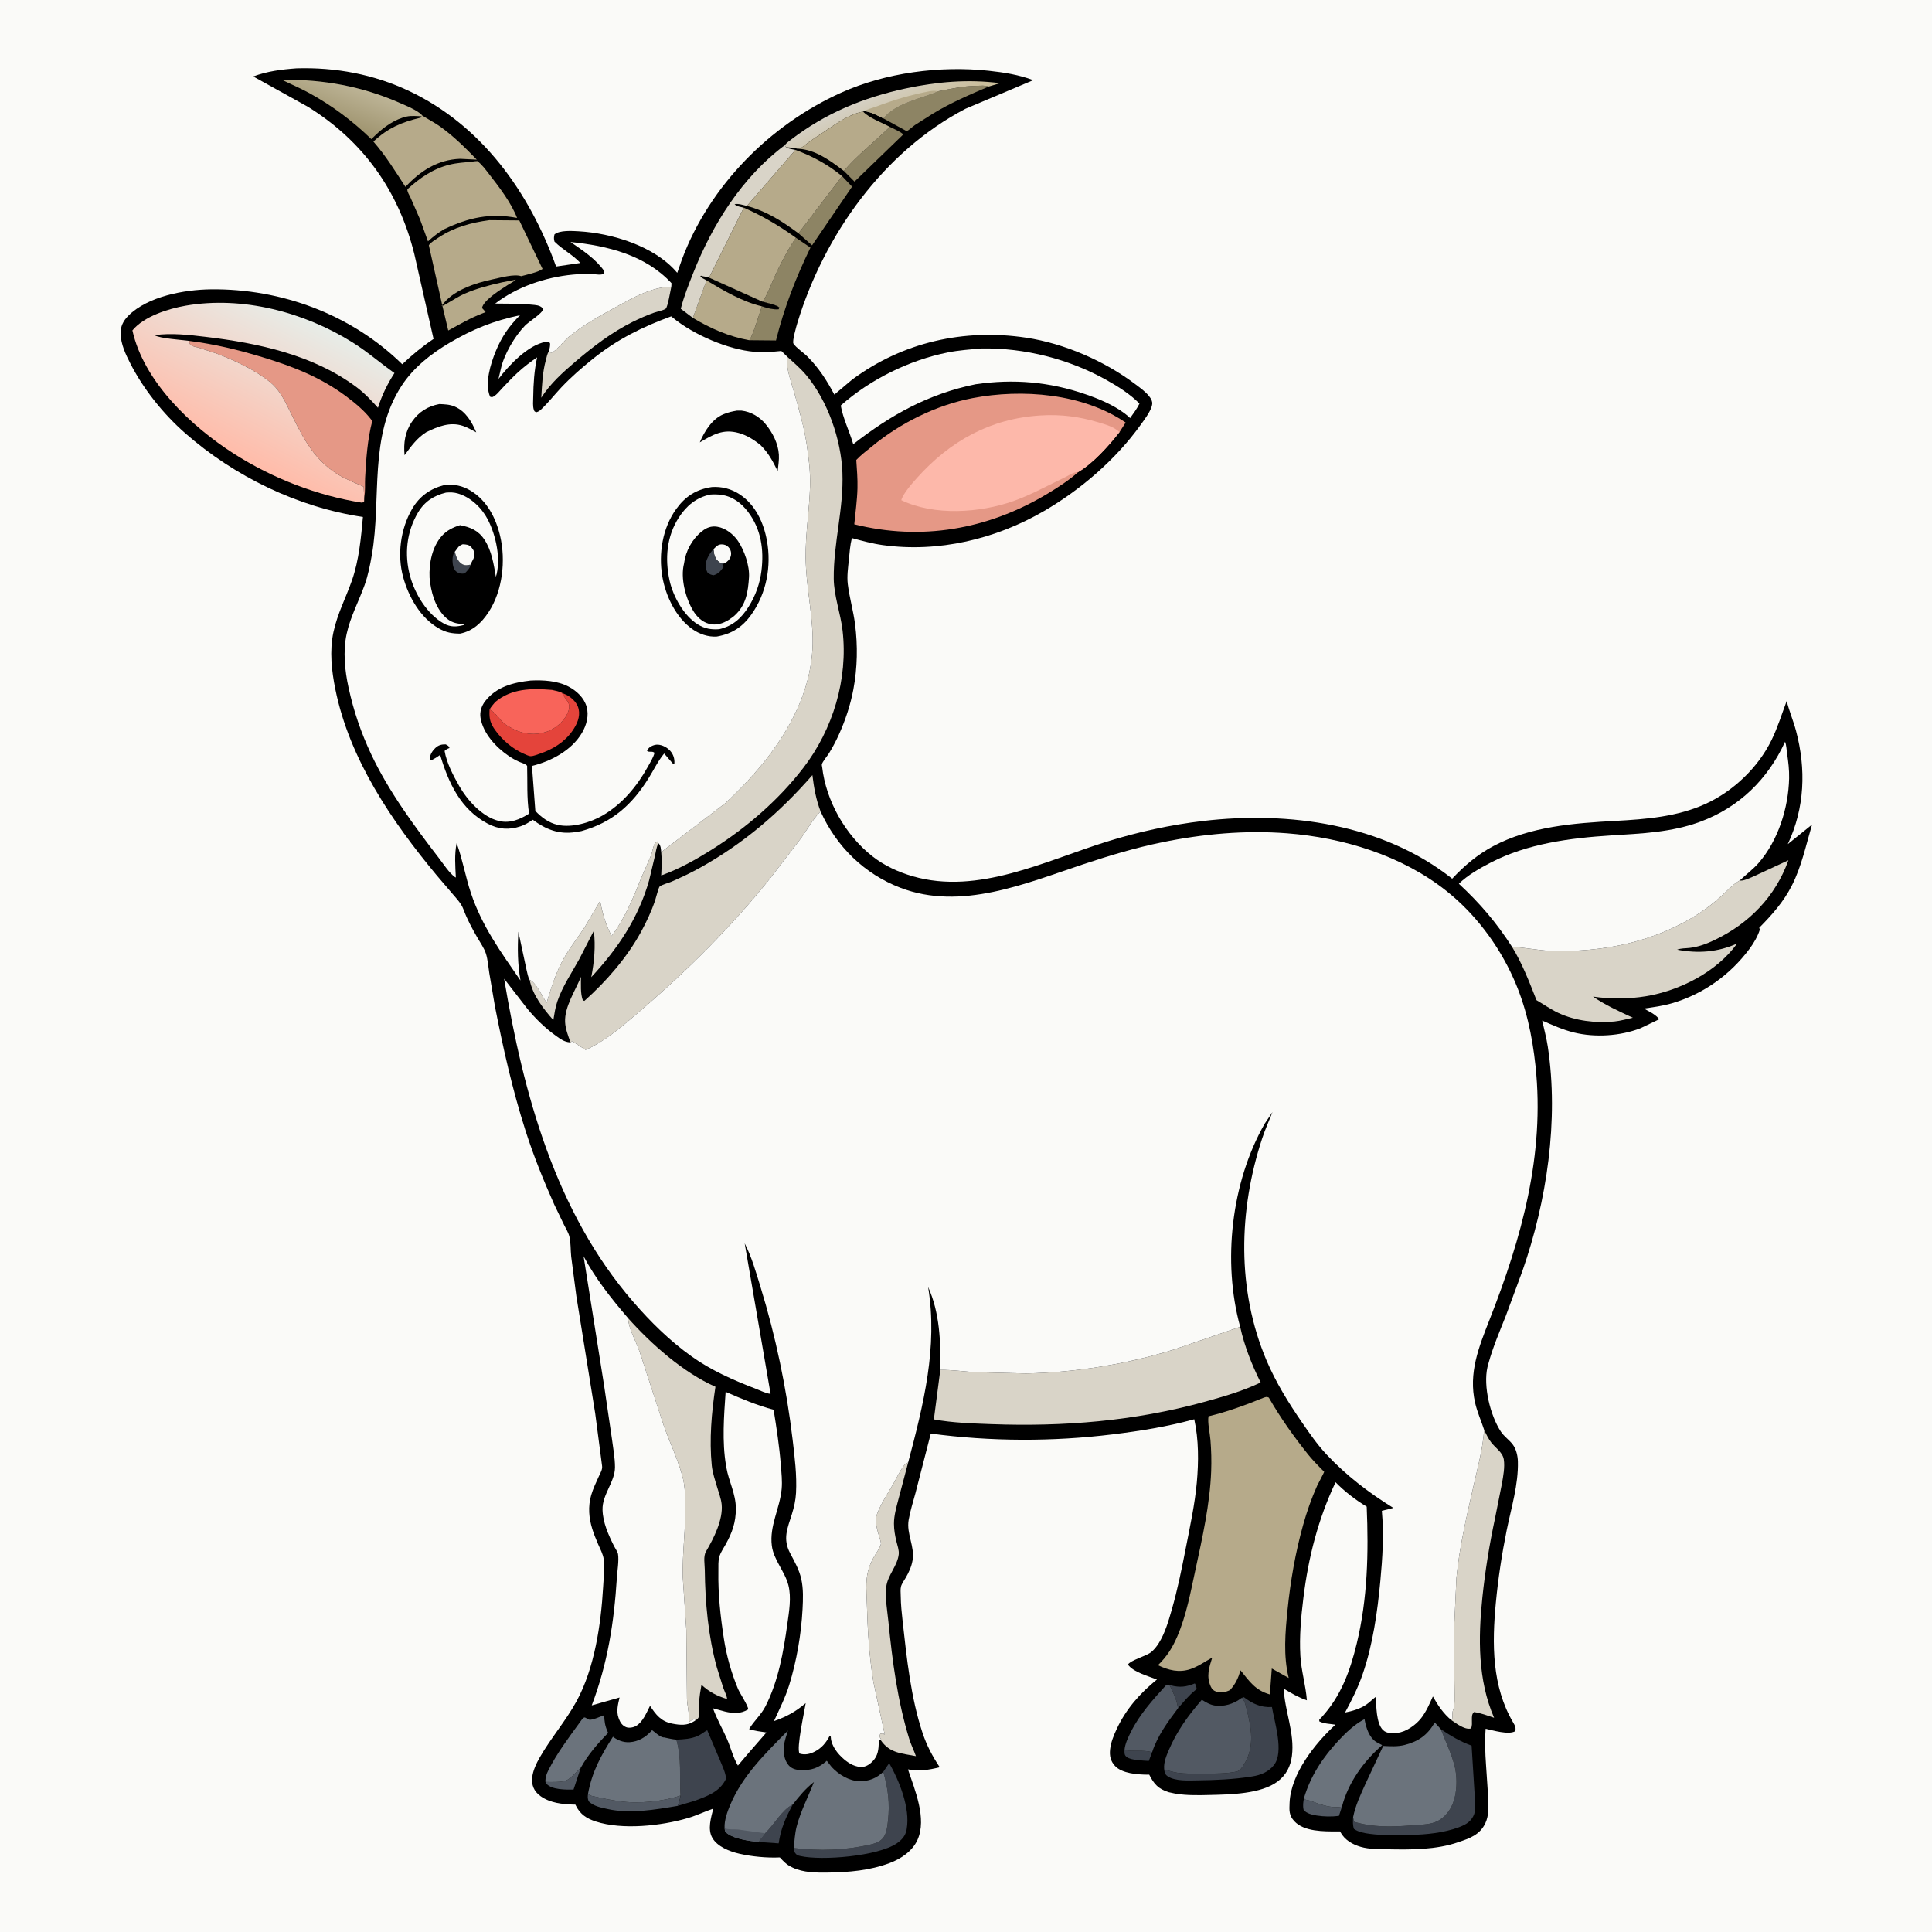
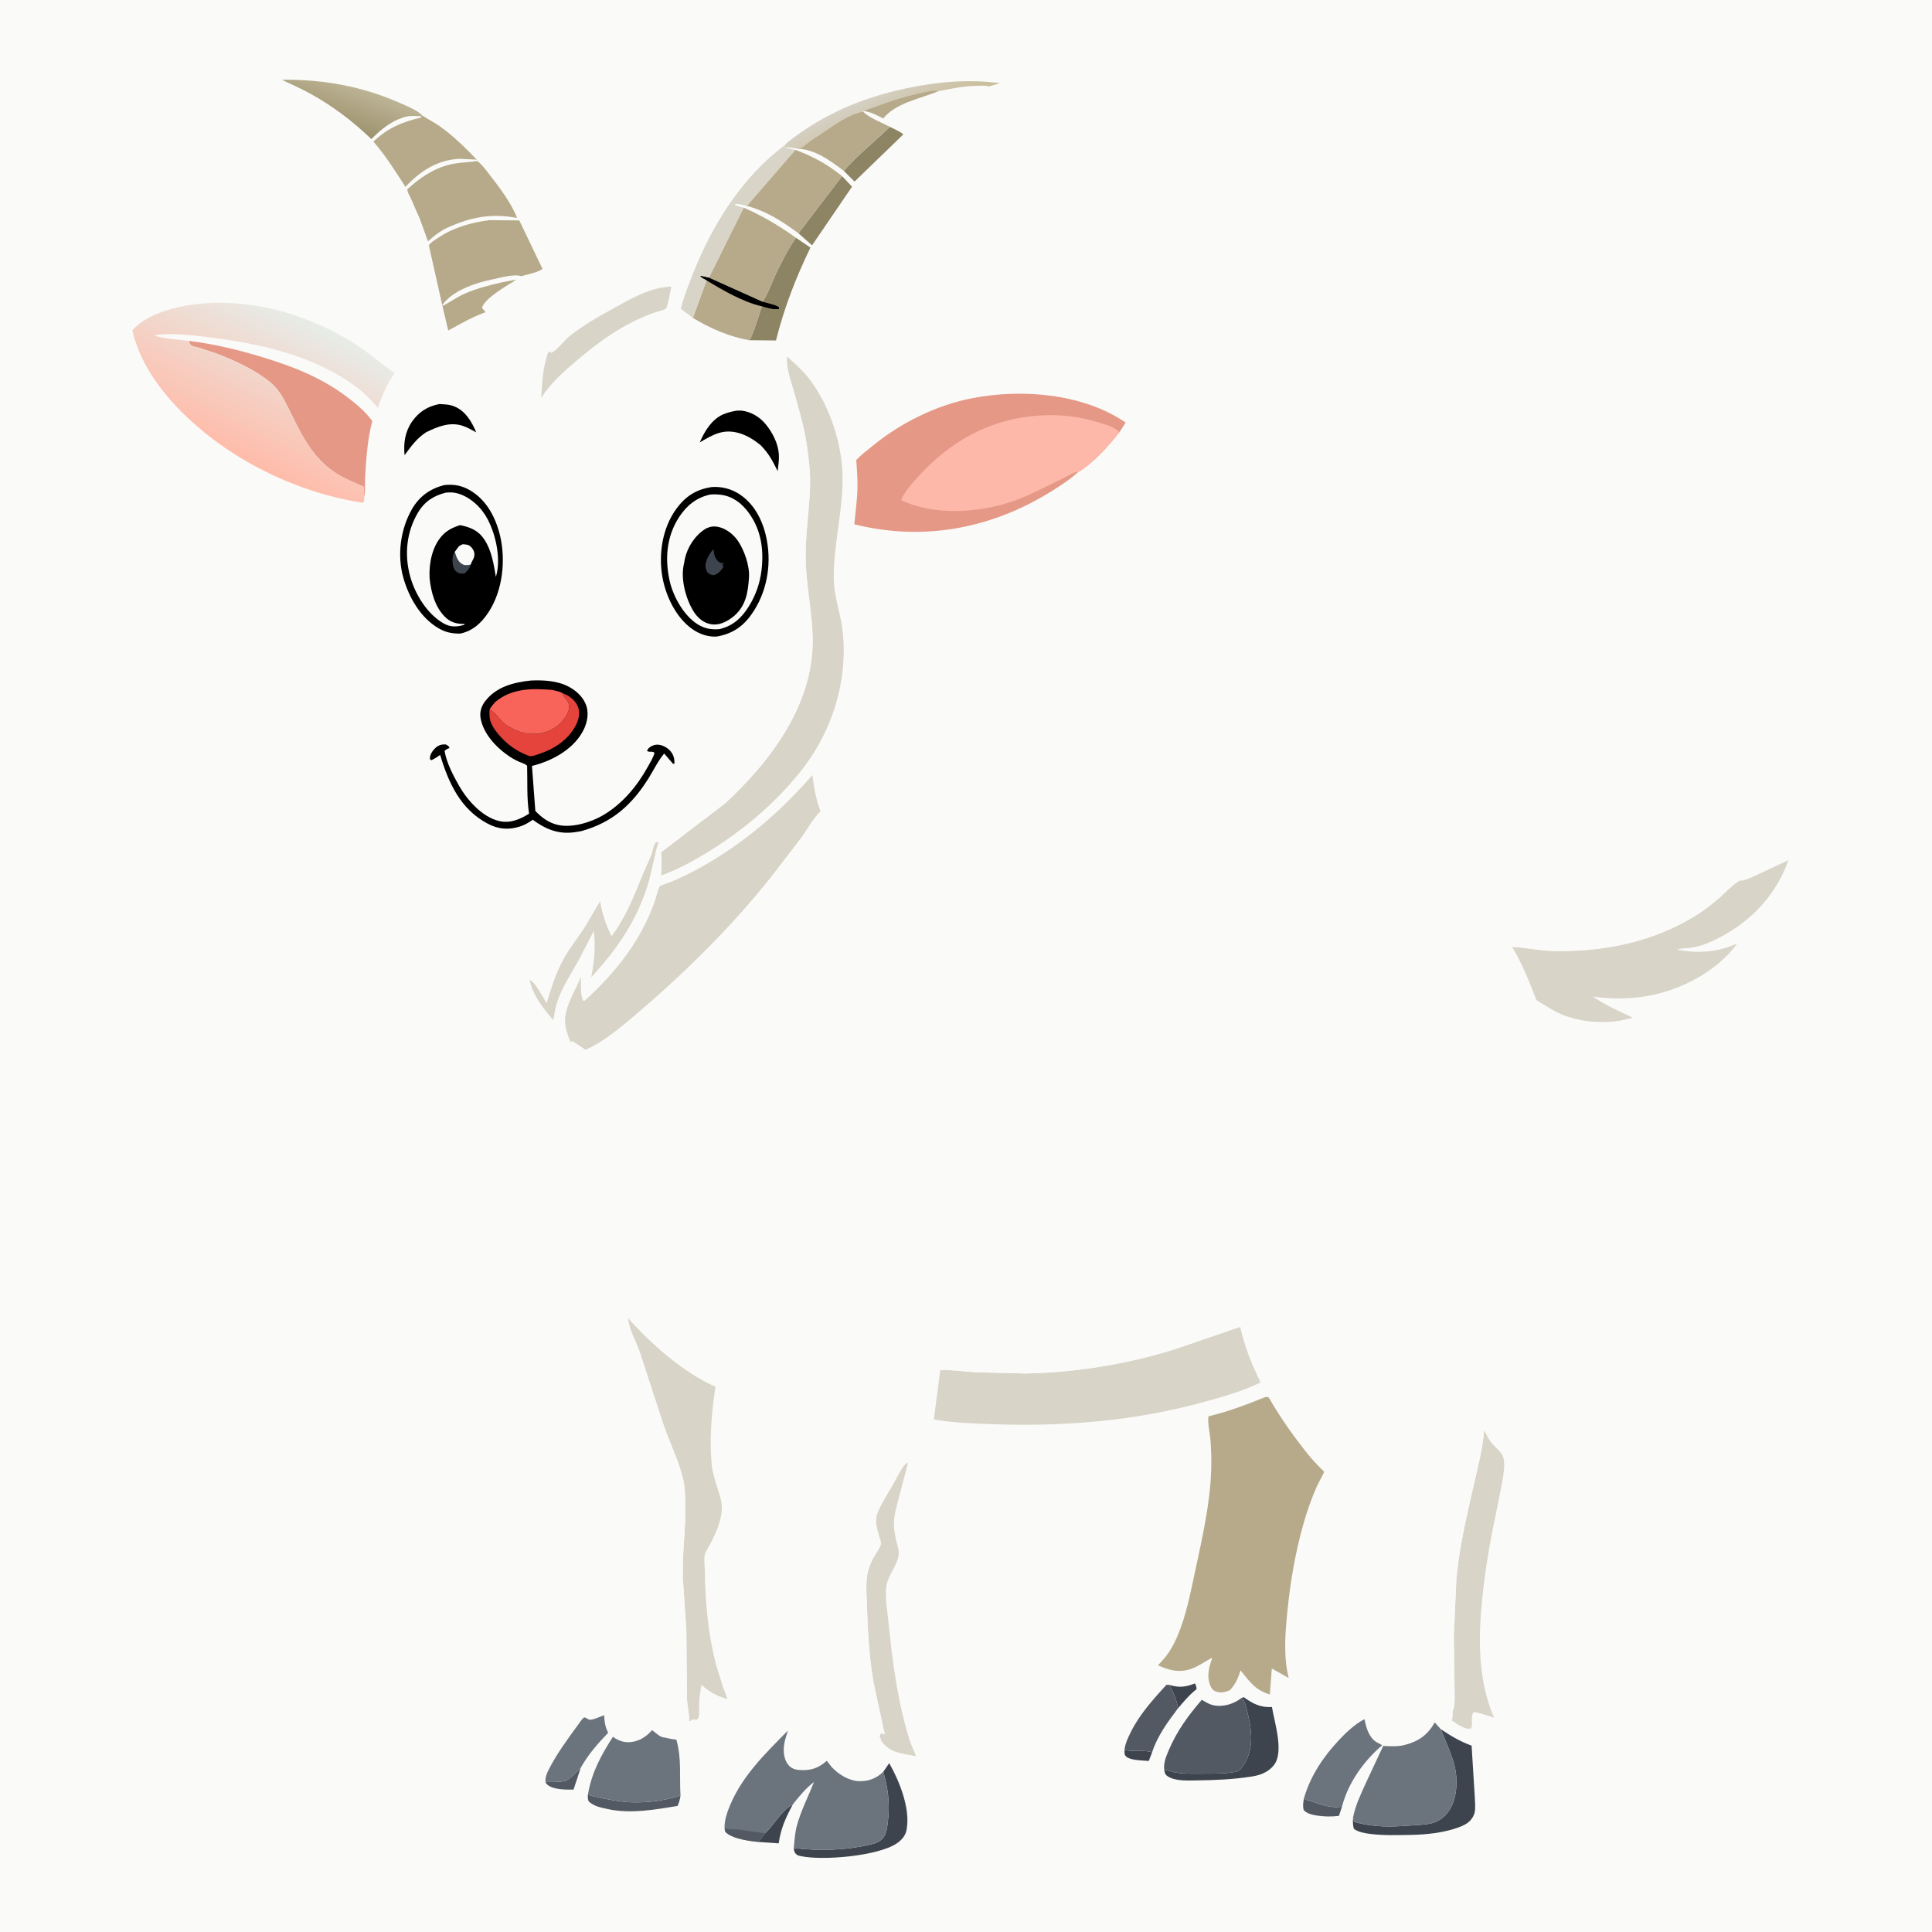
<svg xmlns="http://www.w3.org/2000/svg" version="1.1" style="display: block;" viewBox="0 0 2048 2048" width="1024" height="1024">
  <defs>
    <linearGradient id="Gradient1" gradientUnits="userSpaceOnUse" x1="947.543" y1="135.859" x2="929.275" y2="98.659">
      <stop class="stop0" offset="0" stop-opacity="1" stop-color="rgb(202,190,155)" />
      <stop class="stop1" offset="1" stop-opacity="1" stop-color="rgb(213,208,196)" />
    </linearGradient>
    <linearGradient id="Gradient2" gradientUnits="userSpaceOnUse" x1="360.319" y1="132.033" x2="374.913" y2="92.18">
      <stop class="stop0" offset="0" stop-opacity="1" stop-color="rgb(159,148,111)" />
      <stop class="stop1" offset="1" stop-opacity="1" stop-color="rgb(188,179,149)" />
    </linearGradient>
    <linearGradient id="Gradient3" gradientUnits="userSpaceOnUse" x1="243.674" y1="477.887" x2="317.484" y2="334.976">
      <stop class="stop0" offset="0" stop-opacity="1" stop-color="rgb(255,188,170)" />
      <stop class="stop1" offset="1" stop-opacity="1" stop-color="rgb(231,236,231)" />
    </linearGradient>
  </defs>
  <path transform="translate(0,0)" fill="rgb(250,250,248)" d="M -0 -0 L 2048 0 L 2048 2048 L -0 2048 L -0 -0 z" />
-   <path transform="translate(0,0)" fill="rgb(0,0,0)" d="M 314.293 72.425 C 355.591 71.162 395.995 78.678 433.447 96.361 C 510.722 132.847 561.078 203.62 589.478 282.528 L 615.242 278.761 C 606.981 269.91 596.116 264.474 587.75 256.059 C 586.98 253.035 587.082 251.551 587.752 248.5 C 593.228 243.841 606.647 244.786 613.55 245.184 C 648.566 247.203 692.934 260.611 716.723 287.855 L 717.91 289.225 L 722.928 274.922 C 752.106 196.945 816.099 132.322 891.46 98.312 C 938.712 76.988 996.534 69.423 1048 74.98 C 1064.25 76.734 1079.92 79.178 1095.3 84.965 L 1023.5 115.262 C 936.361 160.755 873.555 249.389 845.327 342.091 C 844.326 345.381 839.544 361.89 841.084 364.24 C 844.006 368.7 851.811 373.831 855.85 377.881 C 868.027 390.09 876.412 403.179 884.435 418.31 L 903.218 402.474 C 956.859 362.637 1022.07 348.105 1087.72 357.969 C 1127.98 364.019 1170.64 382.545 1203.05 406.954 C 1208.66 411.179 1215.85 416.243 1219.71 422.229 C 1221.4 424.853 1221.88 427.5 1220.98 430.5 C 1218.96 437.234 1212.98 445.004 1208.91 450.658 C 1182.55 487.305 1145.73 518.968 1106.8 541.632 C 1055.42 571.539 994.748 586.017 935.538 577.771 C 924.511 576.236 913.754 573.249 903.02 570.364 C 901.116 577.857 900.598 585.818 899.819 593.5 C 898.977 601.807 897.679 610.793 898.678 619.094 C 900.397 633.381 904.532 647.233 906.384 661.531 C 909.35 684.428 908.901 707.947 904.63 730.699 C 901.487 747.441 896.092 763.626 889.066 779.125 C 886.036 785.81 882.605 792.245 878.765 798.5 C 877.026 801.333 871.909 807.309 871.221 810.239 C 871.01 811.138 871.401 812.077 871.506 812.995 C 875.627 849.043 896.155 885.217 924.685 907.652 C 937.442 917.684 952.143 924.426 967.654 928.919 C 1036.92 948.983 1108.14 912.476 1173.29 892.173 C 1206.26 881.9 1240.98 874.283 1275.29 870.275 C 1366.05 859.673 1465.87 873.254 1539.37 931.455 C 1552.17 917.749 1566.23 905.842 1582.88 896.971 C 1622.33 875.951 1668.64 872.589 1712.42 870.188 C 1744.91 868.407 1778.11 865.832 1808.09 852.106 C 1837.46 838.659 1863.71 813.556 1877.93 784.46 C 1884.49 771.036 1888.74 756.977 1893.98 743.056 C 1896.61 753.816 1901.03 764.035 1903.88 774.75 C 1914.65 815.269 1913.17 856.455 1895.14 894.819 L 1920.83 874.118 C 1914.38 895.983 1909.81 918.36 1899.37 938.859 C 1890.54 956.187 1878.35 969.802 1864.84 983.5 L 1865.55 985.449 C 1863.08 992.855 1859.08 999.756 1854.43 1005.99 C 1833.91 1033.48 1805.51 1053.78 1772.4 1063.48 C 1762.68 1066.33 1752.59 1067.68 1742.58 1069.1 C 1747.97 1072.16 1755.14 1075.33 1758.85 1080.43 L 1739 1089.95 C 1717.48 1098.31 1690.61 1099.99 1668.15 1094.41 C 1656.59 1091.54 1645.65 1086.6 1634.78 1081.82 C 1636.81 1091.04 1639.32 1100.16 1640.73 1109.5 C 1652.51 1187.51 1639.69 1273.28 1613.87 1347.13 L 1596.18 1395 C 1589.56 1411.71 1582.47 1428.13 1577.75 1445.5 L 1576.75 1449.3 C 1572.2 1469.52 1579.7 1500.41 1590.97 1517.56 C 1594.44 1522.83 1599.75 1526.24 1603.5 1531.15 C 1607.21 1536.01 1608.85 1543.13 1609.01 1549.19 C 1609.65 1573.82 1601.97 1598.29 1597.14 1622.18 C 1591.98 1647.7 1588.14 1672.93 1585.67 1698.85 C 1581.54 1742.26 1581.32 1787.63 1604.13 1826.15 C 1606.08 1829.44 1607.13 1831.48 1606.19 1835.14 C 1599.24 1839.29 1582.41 1834.22 1574.84 1832.54 C 1573.9 1845 1574.35 1858.23 1575.23 1870.69 L 1577.56 1905.61 C 1577.91 1914.64 1578.46 1924.45 1574.47 1932.81 C 1568.63 1945.06 1557.89 1948.74 1545.89 1952.77 C 1522.84 1960.88 1495.62 1960.84 1471.45 1960.33 C 1462.13 1960.13 1451.52 1960.39 1442.5 1957.78 C 1433.66 1955.22 1425.52 1950.49 1420.98 1942.24 L 1420.54 1941.4 L 1417.58 1941.41 C 1403.38 1941.39 1382.44 1941.82 1371.99 1930.5 C 1366.26 1924.29 1366.68 1919.07 1367.02 1911 C 1368.31 1880.31 1393.97 1848.1 1415.6 1828.25 C 1410.31 1827.33 1403.12 1827.32 1398.5 1824.69 L 1398.5 1822.92 L 1400.84 1820.49 C 1421.54 1797.9 1431.13 1771.47 1438.22 1742.15 C 1449.73 1694.56 1450.84 1645.8 1448.76 1597.1 C 1436.97 1590 1425.37 1581.06 1415.75 1571.23 C 1397.21 1610.45 1386.96 1650.75 1381.66 1693.76 C 1379.14 1714.18 1377.28 1734.61 1378.45 1755.19 C 1379.37 1771.34 1384.15 1786.42 1385.35 1802.4 C 1376.62 1799.45 1368.66 1794.79 1360.8 1790.05 C 1361.87 1814.04 1372.59 1837.07 1369.49 1861.38 C 1368.07 1872.51 1363.39 1881.71 1354.28 1888.51 C 1336.58 1901.74 1304.34 1902.2 1283 1902.74 C 1271.05 1903.04 1258.19 1903.36 1246.36 1901.38 L 1245 1901.14 L 1239 1899.84 C 1227.93 1896.41 1223.25 1891.23 1218.24 1881.22 L 1216.46 1881.23 C 1205.97 1881.15 1189.4 1880.06 1181.95 1871.97 C 1177.15 1866.76 1176.05 1861.38 1176.75 1854.49 C 1177.51 1847.04 1180.61 1839.55 1183.76 1832.81 C 1193.66 1811.61 1208.39 1794.95 1226.41 1780.34 C 1217.8 1776.98 1201.01 1772.42 1195.67 1764.5 C 1198.22 1760.14 1214.19 1755.54 1219.03 1752.21 C 1222.96 1749.51 1226 1745.56 1228.5 1741.55 C 1234.98 1731.16 1238.69 1718.25 1242.05 1706.57 C 1248.28 1684.93 1252.68 1663.08 1256.99 1641 C 1261.45 1618.2 1266.58 1594.64 1268.67 1571.5 C 1270.66 1549.54 1270.75 1526.07 1265.96 1504.48 C 1237.38 1512.32 1208.81 1516.88 1179.45 1520.49 C 1115.94 1528.29 1050.1 1528.17 986.666 1519.65 L 970.46 1582.65 C 967.958 1592 964.847 1601.61 963.209 1611.14 C 960.658 1625.98 969.962 1639.11 967.301 1654.32 C 966.175 1660.76 963.474 1666.53 960.274 1672.16 C 958.658 1675.01 955.962 1678.59 955.125 1681.69 C 954.328 1684.64 954.782 1688.67 954.814 1691.78 C 954.908 1700.89 955.846 1709.75 956.85 1718.79 C 961.185 1757.79 965.486 1799.43 977.881 1836.81 C 982.335 1850.24 988.375 1861.61 996.154 1873.33 C 984.528 1876.35 974.345 1877.75 962.48 1875.63 C 969.718 1897.24 982.741 1927.83 972.585 1950.33 C 967.166 1962.34 955.186 1970.32 943.232 1974.85 C 922.118 1982.85 899.887 1984.69 877.516 1985.02 C 865.433 1985.2 851.636 1985.05 840.469 1979.84 L 839 1979.12 C 833.783 1976.62 830.538 1973.11 826.658 1968.95 C 813.018 1969.61 796.815 1968.04 783.5 1964.96 C 773.393 1962.62 760.581 1957.61 755.156 1948.31 C 749.767 1939.07 753.777 1926.81 756.081 1917.22 C 747.018 1920.33 738.385 1924.55 729.178 1927.25 C 701.032 1935.52 659.694 1940.06 631.5 1930.87 C 621.884 1927.74 615.159 1923.35 610.589 1914.32 C 609.648 1912.46 610.463 1913.06 608.053 1912.97 C 595.975 1912.51 583.391 1911.33 573.194 1904.14 C 557.909 1893.37 564.628 1876.09 572.279 1862.76 C 584.096 1842.16 599.841 1824.14 611.192 1803.32 C 630.307 1768.26 637.054 1721.88 639.332 1682.5 C 639.898 1672.7 640.918 1662.74 639.946 1652.92 C 639.437 1647.78 636.12 1641.72 634.077 1636.99 C 629.32 1625.97 625.186 1615.3 624.596 1603.17 C 624.299 1597.05 624.978 1590.66 626.724 1584.79 C 628.74 1578.01 631.82 1571.46 634.763 1565.05 C 636.374 1561.54 638.903 1557.62 638.197 1553.66 L 630.954 1498.32 L 610.989 1374.2 L 605.479 1331.94 C 604.764 1325.2 605.169 1317.29 603.565 1310.77 C 602.532 1306.58 599.835 1302.25 597.899 1298.39 L 587.52 1276.84 C 576.107 1251.24 565.641 1225.39 557.101 1198.68 C 543.201 1155.19 533.319 1111.21 524.591 1066.45 L 518.608 1031.09 C 517.585 1024.59 517.099 1017.27 515.136 1011 C 513.284 1005.09 508.912 998.993 505.834 993.602 C 500.293 983.896 495.195 974.512 491.285 964 C 488.927 957.661 484.424 953.074 480.093 947.988 L 462.962 927.944 C 415.314 870.655 370.545 804.867 355.521 730.817 C 351.511 711.055 349.177 690.082 353.454 670.143 C 357.695 650.377 366.686 633.628 373.221 614.837 C 380.53 593.818 382.71 570.071 384.714 547.998 C 315.746 537.774 248.499 505.056 196.299 459.189 C 173.079 438.786 152.142 412.687 138.089 385.179 C 133.128 375.468 128.206 365.014 127.855 353.879 C 127.61 346.09 130.656 340.087 136.1 334.647 C 156.66 314.101 195.479 307.032 223.513 306.709 C 298.448 305.846 372.595 333.45 426.41 386.139 C 437.021 376.078 447.407 367.486 459.581 359.295 L 439.262 269.551 C 422.648 202.427 385.229 149.716 326.414 113.183 L 268.437 81.039 C 283.123 75.497 298.745 73.525 314.293 72.425 z" />
  <path transform="translate(0,0)" fill="rgb(62,68,78)" d="M 1192.03 1855.09 C 1201.61 1856.98 1211.74 1854.72 1221.32 1857.4 L 1217.77 1866.68 C 1211.72 1866.21 1199.36 1866.11 1194.5 1862.61 C 1191.61 1860.54 1192.02 1858.17 1192.03 1855.09 z" />
  <path transform="translate(0,0)" fill="rgb(82,89,99)" d="M 578.207 1888.85 L 579.581 1888.96 C 584.849 1889.08 595.076 1889.27 599.857 1887.5 C 604.634 1885.73 611.862 1877.4 615.65 1873.82 L 607.97 1897.06 C 600.229 1897.16 585.211 1897.38 579.416 1891.04 C 578.658 1890.22 578.603 1889.84 578.207 1888.85 z" />
  <path transform="translate(0,0)" fill="rgb(62,68,78)" d="M 1239.66 1786.09 L 1241.06 1786.5 C 1250.44 1789.11 1257.64 1788.22 1266.57 1784.5 C 1268.05 1786.49 1268.14 1788.17 1268.5 1790.56 L 1267.24 1791.54 C 1260.26 1797.12 1254.52 1804.18 1248.7 1810.9 C 1247.5 1801.64 1243.77 1794.28 1239.66 1786.09 z" />
  <path transform="translate(0,0)" fill="rgb(62,68,78)" d="M 811.08 1943.36 C 820.554 1934.34 828.788 1918.73 840.414 1912.76 C 832.905 1926.85 827.714 1938.1 825.427 1954.05 L 803.683 1952.53 L 811.08 1943.36 z" />
  <path transform="translate(0,0)" fill="rgb(82,89,99)" d="M 1422.55 1915.14 L 1419.33 1924.91 C 1411.46 1925.86 1403.63 1925.77 1395.78 1924.53 C 1391.2 1923.8 1384.77 1922.41 1381.89 1918.5 C 1380.9 1914.1 1381.46 1910.56 1382.23 1906.16 C 1383.55 1907.45 1383.47 1907.79 1385.35 1908.05 C 1389.12 1908.56 1392.95 1910.47 1396.57 1911.68 C 1405.52 1914.64 1413.13 1916.58 1422.55 1915.14 z" />
  <path transform="translate(0,0)" fill="rgb(82,89,99)" d="M 623.37 1901.3 C 625.519 1903.86 627.725 1903.76 630.755 1904.5 C 639.506 1906.62 647.804 1908.06 656.707 1909.37 C 676.602 1912.3 702.318 1909.79 721.37 1903.37 C 720.779 1907.37 719.938 1910.64 718.295 1914.34 C 694.389 1918.32 667.964 1923.03 643.828 1917.6 C 636.583 1915.97 629.585 1914.81 624.003 1909.5 C 622.813 1906.4 622.896 1904.56 623.37 1901.3 z" />
  <path transform="translate(0,0)" fill="rgb(141,132,100)" d="M 943.268 134.472 C 946.54 136.224 955.462 139.873 957.471 142.544 L 905.823 192.503 L 894.495 181.137 C 909.175 164.109 927.234 150.208 943.268 134.472 z" />
  <path transform="translate(0,0)" fill="rgb(141,132,100)" d="M 892.621 186.709 L 903.218 197.848 L 860.815 260.08 L 846.431 247.308 L 892.621 186.709 z" />
-   <path transform="translate(0,0)" fill="rgb(141,132,100)" d="M 994.495 96.695 C 1007.96 94.188 1021.04 91.176 1034.79 90.998 C 1039.48 90.937 1043.63 90.257 1048.23 91.686 C 1028.09 100.188 1007.63 109.09 988.916 120.431 L 969.685 132.66 C 966.775 134.697 964.279 137.325 961.193 139.068 L 936.275 125.429 C 949.67 108.843 975.899 104.507 994.495 96.695 z" />
  <path transform="translate(0,0)" fill="rgb(82,89,99)" d="M 1192.03 1855.09 C 1192.59 1848.6 1195.7 1842.11 1198.56 1836.33 C 1208.02 1817.19 1222.25 1801.57 1236.5 1785.92 L 1239.66 1786.09 C 1243.77 1794.28 1247.5 1801.64 1248.7 1810.9 C 1237.95 1825.18 1226.88 1840.19 1221.32 1857.4 C 1211.74 1854.72 1201.61 1856.98 1192.03 1855.09 z" />
  <path transform="translate(0,0)" fill="rgb(107,115,124)" d="M 578.207 1888.85 C 577.938 1884.32 579.318 1880.51 581.335 1876.5 C 590.189 1858.87 602.304 1842.71 613.895 1826.8 C 614.915 1825.4 617.92 1820.67 619.5 1820.59 C 620.907 1820.51 623.476 1822.88 625 1822.99 C 628.804 1823.27 636.672 1819.46 640.449 1818.18 C 640.72 1824.99 641.316 1829.4 644.104 1835.65 L 644.656 1836.87 C 633.337 1848.6 623.73 1859.52 615.65 1873.82 C 611.862 1877.4 604.634 1885.73 599.857 1887.5 C 595.076 1889.27 584.849 1889.08 579.581 1888.96 L 578.207 1888.85 z" />
  <path transform="translate(0,0)" fill="rgb(62,68,78)" d="M 936.294 1878.23 L 942.576 1869 C 953.282 1887.59 964.937 1916.8 961.184 1938.5 L 960.971 1939.81 C 959.835 1946.07 955.745 1950.57 950.626 1954.05 C 930.622 1967.63 871.523 1972.6 848.5 1967.48 C 845.709 1966.86 844.369 1966.5 842.718 1963.99 C 841.7 1962.43 841.631 1960.82 841.409 1959.02 C 868.955 1962.24 895.913 1961.54 923.085 1955.21 C 928.783 1953.88 934.405 1951.69 937.439 1946.33 C 940.051 1941.71 940.682 1935.36 941.282 1930.17 C 943.371 1912.06 941.431 1895.69 936.294 1878.23 z" />
  <path transform="translate(0,0)" fill="rgb(141,132,100)" d="M 843.742 252.062 L 859.12 262.46 C 843.618 294.331 831.158 326.485 822.57 360.921 L 794.216 360.653 C 797.306 358.268 805.734 330.098 807.614 324.719 C 813.111 326.593 819.699 328.352 825.5 327.787 L 826.164 326 C 823.097 322.974 812.668 321.091 808.267 319.705 C 811.477 317.281 821.099 292.791 823.846 287.312 C 829.817 275.406 836.063 262.933 843.742 252.062 z" />
  <path transform="translate(0,0)" fill="url(#Gradient1)" d="M 831.868 153.923 C 833.7 151.588 835.911 149.999 838.231 148.217 C 874.86 120.07 914.902 103.476 960 93.772 C 993.069 86.658 1026.39 83.764 1060.05 88.158 L 1048.23 91.686 C 1043.63 90.257 1039.48 90.937 1034.79 90.998 C 1021.04 91.176 1007.96 94.188 994.495 96.695 C 975.899 104.507 949.67 108.843 936.275 125.429 C 930.143 122.417 922.93 118.325 916.075 117.782 L 914.911 118.281 C 900.321 120.973 887.481 130.358 875.419 138.448 C 867.332 143.872 859.016 149.07 851.447 155.196 C 849.303 156.932 848.067 157.281 845.398 157.642 C 841.303 156.664 837.36 156.291 833.163 156.02 L 831.868 153.923 z" />
  <path transform="translate(0,0)" fill="rgb(182,170,138)" d="M 916.075 117.782 C 919.187 115.791 924.884 114.451 928.458 113.1 C 947.257 105.993 965.272 100.551 985 96.798 C 988.525 96.128 990.924 96.093 994.495 96.695 C 975.899 104.507 949.67 108.843 936.275 125.429 C 930.143 122.417 922.93 118.325 916.075 117.782 z" />
  <path transform="translate(0,0)" fill="rgb(62,68,78)" d="M 1316.02 1799.93 L 1318.49 1799.06 C 1327.9 1806.02 1336.23 1810.21 1348.3 1809.51 C 1351.03 1825.88 1361.3 1857.03 1350.5 1870.98 C 1344.82 1878.31 1336.41 1881.69 1327.5 1883.08 L 1326.07 1883.31 C 1307.39 1886.24 1288.4 1887.04 1269.52 1887.27 C 1260.19 1887.38 1245.76 1888.39 1237.71 1882.9 C 1235.59 1881.45 1234.85 1880.02 1234.37 1877.53 L 1234.15 1875.91 C 1238.9 1876.78 1243.3 1878.54 1248.1 1879.22 C 1257.33 1880.51 1266.98 1880.16 1276.28 1880.14 C 1287.59 1880.11 1299.64 1880.31 1310.74 1877.98 C 1314.57 1877.18 1317.07 1873.04 1319.01 1869.86 C 1330.24 1851.47 1326.42 1831.03 1321.38 1811.33 C 1320.43 1807.63 1319.31 1801.82 1316.02 1799.93 z" />
  <path transform="translate(0,0)" fill="rgb(182,170,138)" d="M 845.398 157.642 C 848.067 157.281 849.303 156.932 851.447 155.196 C 859.016 149.07 867.332 143.872 875.419 138.448 C 887.481 130.358 900.321 120.973 914.911 118.281 C 920.887 124.848 935.28 130.164 943.268 134.472 C 927.234 150.208 909.175 164.109 894.495 181.137 C 879.999 170.254 864.243 158.309 845.398 157.642 z" />
-   <path transform="translate(0,0)" fill="rgb(62,68,78)" d="M 716.968 1844.1 C 724.738 1843.78 732.253 1843.39 739.526 1840.24 C 743.148 1838.68 746.206 1835.98 749.666 1834.11 L 763.418 1866.46 C 765.82 1872.43 769.102 1879 769.685 1885.44 C 763.259 1899.34 749.776 1904.01 736.2 1908.99 L 718.295 1914.34 C 719.938 1910.64 720.779 1907.37 721.37 1903.37 C 720.068 1882.82 722.771 1864.51 716.968 1844.1 z" />
  <path transform="translate(0,0)" fill="rgb(62,68,78)" d="M 1527.35 1833.03 C 1538.19 1840.31 1547.64 1845.97 1559.96 1850.47 L 1563.3 1904.32 C 1563.42 1909.62 1564.28 1915.81 1563.25 1920.99 C 1562.61 1924.2 1560.86 1927.23 1558.68 1929.65 C 1555.39 1933.3 1550.82 1935.34 1546.3 1937.04 C 1530.78 1942.84 1511.73 1944.81 1495.25 1945.08 C 1481.05 1945.32 1466.1 1945.82 1452.04 1943.96 C 1446.16 1943.18 1440.22 1942.18 1435.25 1938.76 C 1433.83 1934.53 1434.14 1930.78 1434.33 1926.41 L 1435.5 1931.21 C 1455.7 1937.18 1474.71 1936.65 1495.5 1935.09 C 1502.81 1934.55 1511.05 1934.38 1518.16 1932.58 C 1526.47 1930.48 1533.08 1924.58 1537.37 1917.28 C 1544.88 1904.5 1545.41 1884.72 1541.58 1870.69 C 1537.97 1857.47 1532.24 1845.74 1527.35 1833.03 z" />
  <path transform="translate(0,0)" fill="rgb(182,170,138)" d="M 748.948 297.258 C 746.487 296.003 744.304 294.91 742.26 293 L 743 292.265 L 751.661 294.247 L 808.267 319.705 C 812.668 321.091 823.097 322.974 826.164 326 L 825.5 327.787 C 819.699 328.352 813.111 326.593 807.614 324.719 C 805.734 330.098 797.306 358.268 794.216 360.653 C 772.8 356.865 752.994 348.099 734.461 336.987 L 748.948 297.258 z" />
  <path transform="translate(0,0)" fill="rgb(0,0,0)" d="M 748.948 297.258 C 746.487 296.003 744.304 294.91 742.26 293 L 743 292.265 L 751.661 294.247 L 808.267 319.705 C 812.668 321.091 823.097 322.974 826.164 326 L 825.5 327.787 C 819.699 328.352 813.111 326.593 807.614 324.719 C 787.116 319.913 766.836 307.986 748.948 297.258 z" />
  <path transform="translate(0,0)" fill="rgb(217,212,200)" d="M 831.868 153.923 L 833.163 156.02 C 835.385 157.755 840.404 158.242 843.206 158.896 L 791.784 218.278 C 787.849 217.435 782.527 215.479 778.664 216.5 C 780.867 218.863 785.3 219.338 788.468 220.177 L 751.661 294.247 L 743 292.265 L 742.26 293 C 744.304 294.91 746.487 296.003 748.948 297.258 L 734.461 336.987 L 721.657 327.315 C 724.946 314.248 729.991 301.708 734.939 289.198 C 755.293 237.743 786.986 187.422 831.868 153.923 z" />
  <path transform="translate(0,0)" fill="url(#Gradient2)" d="M 446.664 123.228 C 441.791 123.083 436.007 122.484 431.243 123.513 C 418.784 126.203 407.412 134.352 398.334 142.938 L 393.643 147.467 C 373.568 128.103 352.505 112.227 328.035 98.758 C 318.532 93.528 308.55 89.382 298.851 84.567 C 342.738 84.004 383.888 91.448 424.219 109.276 C 431.12 112.326 441.539 116.462 446.986 121.703 L 447.516 122.385 L 446.664 123.228 z" />
  <path transform="translate(0,0)" fill="rgb(217,212,200)" d="M 561.444 1038.69 C 567.84 1040.98 575.244 1056.93 579.444 1063.01 C 584.487 1046.46 589.483 1030.12 598.166 1015 C 604.656 1003.7 612.912 993.452 619.977 982.5 L 636.155 955.07 C 638.777 968.983 641.934 979.478 648.271 992.22 C 662.71 973.135 671.6 950.75 680.552 928.732 L 690.094 906.868 C 691.52 903.121 691.995 898.926 693.545 895.277 C 694.185 893.769 695.248 892.958 696.471 891.95 L 698.121 893.96 L 697.498 895.071 C 695.765 898.322 695.207 903.18 694.38 906.806 L 688.072 933.268 C 676.737 973.327 654.758 1005.71 626.755 1035.86 C 629.954 1019.65 631.447 1003.07 629.504 986.626 L 614.114 1016.58 C 605.959 1031.49 596.397 1045.18 590.842 1061.44 C 588.646 1067.87 587.664 1074.67 586.556 1081.35 C 575.972 1069.31 564.572 1054.88 561.444 1038.69 z" />
  <path transform="translate(0,0)" fill="rgb(107,115,124)" d="M 1382.23 1906.16 C 1389.4 1882.16 1402.42 1862.64 1419.41 1844.51 C 1426.61 1836.83 1435.64 1828.23 1444.95 1823.18 L 1446.48 1822.45 L 1446.71 1823.7 C 1448.27 1831.92 1451.41 1841.63 1458.69 1846.48 L 1465.18 1849.97 C 1445.59 1866.93 1429.16 1889.63 1422.55 1915.14 C 1413.13 1916.58 1405.52 1914.64 1396.57 1911.68 C 1392.95 1910.47 1389.12 1908.56 1385.35 1908.05 C 1383.47 1907.79 1383.55 1907.45 1382.23 1906.16 z" />
  <path transform="translate(0,0)" fill="rgb(217,212,200)" d="M 581.625 372.81 L 582.235 373.086 L 583.324 372.67 L 584.134 374.176 C 590.3 371.63 597.886 361.022 603.565 356.473 C 618.333 344.643 634.564 335.495 651.095 326.454 C 670.007 316.11 689.495 304.467 711.632 303.837 C 710.868 307.147 707.802 325.761 705.67 327.245 C 702.865 329.197 696.596 330.302 693.213 331.5 C 685.513 334.227 677.952 337.575 670.641 341.209 C 648.576 352.176 628.774 367.335 610.071 383.253 C 596.733 394.604 583.175 406.742 573.768 421.626 C 574.592 407.941 575 394.791 578.689 381.5 C 579.444 378.777 580.031 375.077 581.625 372.81 z" />
  <path transform="translate(0,0)" fill="rgb(182,170,138)" d="M 446.664 123.228 L 447.516 122.385 C 453.728 126.46 460.297 129.678 466.414 134.032 C 480.81 144.279 493.14 156.571 505.409 169.218 L 487.658 168.348 C 463.929 169.236 445.576 181.181 429.79 198.088 C 418.746 181.102 409.162 165.398 395.822 150.07 C 411.351 135.563 425.712 129.516 446 124.683 L 446.664 123.228 z" />
  <path transform="translate(0,0)" fill="rgb(182,170,138)" d="M 843.206 158.896 C 861.632 165.754 877.302 174.185 892.621 186.709 L 846.431 247.308 C 828.791 234.379 813.15 224.149 791.784 218.278 L 843.206 158.896 z" />
  <path transform="translate(0,0)" fill="rgb(182,170,138)" d="M 788.468 220.177 C 808.358 228.888 826.124 239.409 843.742 252.062 C 836.063 262.933 829.817 275.406 823.846 287.312 C 821.099 292.791 811.477 317.281 808.267 319.705 L 751.661 294.247 L 788.468 220.177 z" />
  <path transform="translate(0,0)" fill="rgb(182,170,138)" d="M 500.796 171.43 C 502.048 170.867 504.568 170.926 506 170.764 C 510.892 174.338 514.937 180.028 518.655 184.805 C 529.192 198.339 542.02 215.116 548.101 231.015 C 519.643 225.57 496.802 230.635 471.009 242.875 C 464.51 246.641 459.211 250.79 453.664 255.845 L 445.346 232.78 L 435.12 209.359 C 433.985 206.897 431.543 203.292 431.84 200.618 C 444.976 188.691 458.96 178.883 476.423 174.565 C 484.424 172.587 492.61 172.114 500.796 171.43 z" />
  <path transform="translate(0,0)" fill="rgb(82,89,99)" d="M 1316.02 1799.93 C 1319.31 1801.82 1320.43 1807.63 1321.38 1811.33 C 1326.42 1831.03 1330.24 1851.47 1319.01 1869.86 C 1317.07 1873.04 1314.57 1877.18 1310.74 1877.98 C 1299.64 1880.31 1287.59 1880.11 1276.28 1880.14 C 1266.98 1880.16 1257.33 1880.51 1248.1 1879.22 C 1243.3 1878.54 1238.9 1876.78 1234.15 1875.91 L 1234.05 1874.99 C 1233.49 1868.11 1236.39 1861.22 1239.05 1855 C 1247.67 1834.8 1259.68 1818.37 1273.98 1801.83 C 1278.26 1804.46 1282.46 1807.06 1287.5 1807.89 C 1297 1809.45 1307.48 1806.32 1315.08 1800.65 L 1316.02 1799.93 z" />
  <path transform="translate(0,0)" fill="rgb(107,115,124)" d="M 623.37 1901.3 C 627.549 1878.22 637.267 1860.48 649.764 1841.03 L 648.764 1840.22 C 653.887 1844.53 660.598 1847.26 667.402 1846.8 C 676.653 1846.18 684.041 1841.8 690.196 1835.16 L 691.239 1834.02 C 694.165 1836.16 699.525 1841.17 702.964 1841.71 L 704 1841.75 C 708.509 1842.7 712.287 1843.67 716.968 1844.1 C 722.771 1864.51 720.068 1882.82 721.37 1903.37 C 702.318 1909.79 676.602 1912.3 656.707 1909.37 C 647.804 1908.06 639.506 1906.62 630.755 1904.5 C 627.725 1903.76 625.519 1903.86 623.37 1901.3 z" />
  <path transform="translate(0,0)" fill="rgb(217,212,200)" d="M 933.481 1844.45 L 934.114 1844.19 L 932.25 1840.75 L 933.136 1837.83 L 936.5 1837.49 L 937.326 1838.99 C 938.135 1837.44 937.554 1836.92 937.105 1835.22 L 925.785 1782.57 C 921.359 1755.5 919.714 1728.37 918.955 1701 C 918.628 1689.21 917.235 1677.1 920.15 1665.5 C 921.54 1659.97 923.959 1654.4 926.886 1649.53 C 928.895 1646.2 932.911 1640.6 933.79 1636.79 C 934.142 1635.26 932.863 1631.79 932.445 1630.36 C 930.15 1622.52 926.719 1612.94 929.729 1604.9 C 933.868 1593.84 940.871 1583.44 946.749 1573.23 C 950.449 1566.8 953.746 1559.52 958.208 1553.61 C 959.488 1551.92 960.791 1551.21 962.673 1550.33 L 952.395 1589.25 C 950.205 1597.66 947.646 1606.37 947.636 1615.12 C 947.629 1621.5 948.74 1627.8 950.245 1633.97 C 951.25 1638.09 953.146 1643.28 952.709 1647.5 C 951.441 1659.79 940.998 1669.62 939.468 1682 C 938.018 1693.72 940.594 1707.39 941.77 1719.14 C 945.938 1760.83 951.407 1803.15 963.817 1843.29 C 965.763 1849.59 968.745 1855.4 970.926 1861.59 C 955.952 1858.6 943.085 1858.66 933.481 1844.45 z" />
  <path transform="translate(0,0)" fill="rgb(182,170,138)" d="M 518.742 233.383 L 550.461 233.645 L 575.115 285.08 C 570.861 288.547 558.062 291.198 552.5 292.772 C 545.064 290.145 529.97 294.506 522.141 296.122 C 503.854 299.897 478.831 308.063 468.094 324.455 C 470.432 324.06 473.067 322.138 475.164 320.952 C 480.953 317.676 486.492 313.932 492.609 311.277 C 505.421 305.715 518.609 302.34 532.196 299.291 L 546.802 296.432 C 544.718 298.566 540.937 300.339 538.381 302.006 C 531.152 306.72 512.706 317.951 510.908 326.5 C 512.354 327.975 513.556 329.212 514.769 330.892 L 511.5 332.151 C 498.916 336.898 486.986 343.944 475.163 350.348 L 468.766 323.362 L 454.591 260.025 L 455.061 259.309 C 457.278 256.5 461.658 253.956 464.66 251.949 C 481.117 240.945 499.359 235.987 518.742 233.383 z" />
  <path transform="translate(0,0)" fill="rgb(107,115,124)" d="M 1434.33 1926.41 C 1436.87 1913.74 1442.09 1902.9 1447.33 1891.23 L 1466.26 1850.77 C 1473.85 1851.14 1481.71 1851.64 1489.12 1849.71 C 1503.99 1845.84 1513.3 1839.11 1520.9 1825.88 L 1527.35 1833.03 C 1532.24 1845.74 1537.97 1857.47 1541.58 1870.69 C 1545.41 1884.72 1544.88 1904.5 1537.37 1917.28 C 1533.08 1924.58 1526.47 1930.48 1518.16 1932.58 C 1511.05 1934.38 1502.81 1934.55 1495.5 1935.09 C 1474.71 1936.65 1455.7 1937.18 1435.5 1931.21 L 1434.33 1926.41 z" />
  <path transform="translate(0,0)" fill="rgb(229,152,134)" d="M 200.731 361.399 C 227.063 364.68 252.57 370.835 277.928 378.551 C 310.343 388.414 339.931 399.847 367.324 420.406 C 376.592 427.363 386.113 435.246 393.244 444.447 L 394.613 446.305 C 389.526 465.835 388.128 486.392 387.042 506.5 C 386.686 513.092 387.429 520.746 386.109 527.145 L 385.5 515.896 C 375.823 511.625 365.906 507.825 356.938 502.124 C 330.497 485.318 319.27 459.993 305.872 433 C 300.496 422.168 295.534 412.531 285.937 404.773 C 270.102 391.975 248.225 381.878 229.274 374.666 L 210.412 368.5 C 207.908 367.792 204.452 367.472 202.412 365.842 C 200.613 364.405 200.844 363.497 200.731 361.399 z" />
  <path transform="translate(0,0)" fill="rgb(217,212,200)" d="M 1573.24 1515.72 C 1575.37 1520.26 1577.53 1524.68 1580.51 1528.74 C 1584.85 1534.65 1592.91 1539.34 1594.09 1547.09 C 1595.32 1555.18 1593.51 1564.75 1592.1 1572.73 L 1584.81 1609.31 C 1578.82 1637.37 1574.34 1664.92 1571.37 1693.45 C 1566.93 1736.02 1566.43 1780.96 1583.8 1820.92 C 1576.86 1818.64 1569.75 1815.87 1562.5 1814.86 C 1560.05 1817.24 1560.31 1819.61 1560.27 1823.01 C 1560.23 1826.07 1560.78 1829.55 1559.23 1832.28 C 1554.73 1833.42 1549.68 1830.51 1545.77 1828.32 L 1538.79 1823.66 C 1540.5 1820.18 1538.87 1816.34 1540.26 1812.93 C 1542.59 1807.23 1541.82 1798.16 1541.89 1792.02 L 1541.11 1733.5 L 1543.88 1672.78 C 1547.02 1639.55 1554.63 1607.87 1561.93 1575.44 C 1566.39 1555.64 1571.82 1536.07 1573.24 1515.72 z" />
-   <path transform="translate(0,0)" fill="rgb(250,250,248)" d="M 581.625 372.81 C 582.347 370.474 582.93 368.433 583.08 365.981 C 583.242 363.342 583.102 363.91 581.5 362.124 L 578.365 362.445 C 559.927 365.483 539.051 387.58 528.431 401.694 L 530.913 391 C 534.307 375.644 545.599 356.41 556.566 345.126 C 560.73 340.842 575.072 332.208 575.881 327.5 L 574.751 326.271 C 571.973 323.481 567.647 323.376 563.946 323.007 C 551.038 321.718 537.882 321.935 524.919 321.784 C 548.11 303.98 578.054 293.937 607 291.126 C 614.085 290.438 621.219 290.207 628.328 290.55 C 631.773 290.716 637.159 291.942 640.168 290.094 L 640.634 287.5 C 631.517 274.443 617.661 265.448 604.754 256.517 C 644.015 260.525 684.046 270.222 711.789 300.167 L 711.632 303.837 C 689.495 304.467 670.007 316.11 651.095 326.454 C 634.564 335.495 618.333 344.643 603.565 356.473 C 597.886 361.022 590.3 371.63 584.134 374.176 L 583.324 372.67 L 582.235 373.086 L 581.625 372.81 z" />
  <path transform="translate(0,0)" fill="rgb(250,250,248)" d="M 1039.94 369.458 L 1040.56 369.407 C 1086.15 368.616 1133.21 380.584 1173 402.881 C 1185.45 409.857 1197.81 417.658 1207.88 427.841 C 1205.17 433.379 1201.55 438.21 1197.96 443.19 C 1196.06 441.299 1194.04 439.646 1191.89 438.049 C 1179.78 429.07 1165.2 422.975 1151.04 418.068 C 1112.46 404.698 1074.54 401.48 1034.24 407.325 C 984.413 417.444 944.086 439.898 904.482 470.862 C 900.566 457.605 893.55 443.318 891.252 429.881 C 922.519 402.098 963.959 381.724 1004.86 373.58 C 1016.3 371.303 1028.34 370.432 1039.94 369.458 z" />
  <path transform="translate(0,0)" fill="rgb(107,115,124)" d="M 768.148 1938.11 L 768.072 1937.33 C 767.78 1929.67 770.996 1920.57 773.94 1913.55 C 787.232 1881.87 811.582 1858.52 835.235 1834.47 C 833.645 1839.61 831.597 1845.31 831.03 1850.66 C 830.297 1857.57 831.192 1865.58 835.818 1871.05 C 838.968 1874.78 843.268 1876.08 848 1876.33 C 859.817 1876.97 867.653 1874.28 876.426 1866.51 L 881.652 1873.18 C 888.92 1881 900.148 1888 911.156 1888.13 C 921.238 1888.26 929 1885.06 936.294 1878.23 C 941.431 1895.69 943.371 1912.06 941.282 1930.17 C 940.682 1935.36 940.051 1941.71 937.439 1946.33 C 934.405 1951.69 928.783 1953.88 923.085 1955.21 C 895.913 1961.54 868.955 1962.24 841.409 1959.02 C 842.22 1951.34 842.58 1943.62 844.51 1936.12 C 848.59 1920.25 856.9 1904.38 862.811 1889 C 853.859 1896.01 847.438 1903.87 840.414 1912.76 C 828.788 1918.73 820.554 1934.34 811.08 1943.36 L 803.683 1952.53 C 794.111 1951.45 778.98 1949.49 771.077 1943.7 C 768.376 1941.72 768.545 1941.25 768.148 1938.11 z" />
  <path transform="translate(0,0)" fill="rgb(82,89,99)" d="M 768.148 1938.11 C 772.747 1939.73 777.696 1938.94 782.5 1939.37 L 811.08 1943.36 L 803.683 1952.53 C 794.111 1951.45 778.98 1949.49 771.077 1943.7 C 768.376 1941.72 768.545 1941.25 768.148 1938.11 z" />
  <path transform="translate(0,0)" fill="rgb(217,212,200)" d="M 665.55 1397.02 C 690.223 1424.72 724.178 1454.94 758.398 1470.03 C 754.277 1497.35 751.78 1525.81 754.5 1553.41 C 755.26 1561.12 758.015 1568.99 760.186 1576.43 C 761.888 1582.26 764.36 1588.57 764.98 1594.57 C 766.67 1610.91 756.506 1630.86 748.403 1644.6 C 745.337 1649.8 747.05 1658.22 747.114 1664.12 C 747.491 1698.81 750.686 1733.98 759.877 1767.53 L 766.672 1789.13 C 767.984 1792.81 770.382 1797.22 770.796 1801.06 C 759.933 1797.77 752.05 1793.66 743.567 1785.97 C 742.44 1792.31 741.366 1798.53 741.115 1804.97 C 740.941 1809.43 741.622 1815.8 740.676 1820 C 740.395 1821.25 739.203 1822.38 738.21 1823.06 L 737.205 1823.65 L 736.975 1822.64 C 735.03 1822.45 733.451 1823.15 731.922 1824.29 L 731 1825 C 730.391 1823.81 730.585 1824.46 730.563 1822.72 C 730.464 1815.12 728.48 1808.3 728.225 1800.78 L 727.534 1727.77 L 723.772 1672 C 723.12 1646.12 727.015 1620.37 726.386 1594.4 C 726.173 1585.6 726.188 1576.52 724.122 1567.92 C 719.417 1548.33 710.322 1530.32 703.658 1511.38 L 678.177 1433.31 C 673.865 1420.76 667.011 1410.42 665.55 1397.02 z" />
  <path transform="translate(0,0)" fill="rgb(217,212,200)" d="M 1844.1 933.44 L 1845.59 933.482 C 1849.66 933.442 1854.71 930.754 1858.46 929.23 L 1895.78 911.92 C 1881.94 950.586 1853.96 979.193 1816.95 996.735 C 1808.7 1000.65 1800.24 1003.76 1791.11 1004.83 C 1786.32 1005.4 1782.45 1005.02 1777.8 1006.7 C 1799.82 1010.89 1820.94 1009.47 1841.46 1000.14 C 1819.96 1030.13 1780.64 1050.14 1744.66 1056.07 C 1726.41 1059.07 1706.94 1059.12 1688.66 1056.43 C 1701.5 1065.41 1716.7 1072.19 1730.9 1078.83 C 1724.54 1080.2 1717.64 1082.21 1711.2 1082.82 C 1691.49 1084.67 1670.03 1082.21 1651.99 1073.78 C 1643.98 1070.04 1636.42 1064.68 1628.75 1060.23 C 1621.13 1040.94 1613.75 1021.52 1602.86 1003.77 C 1616.7 1004.31 1630.19 1007.5 1644 1007.95 C 1698.79 1009.74 1755.12 998.423 1801.48 967.949 C 1809.89 962.423 1817.82 956.146 1825.24 949.367 C 1830.75 944.338 1836.45 938.022 1842.85 934.162 L 1844.1 933.44 z" />
  <path transform="translate(0,0)" fill="rgb(217,212,200)" d="M 834.191 377.817 C 841.191 384.252 848.819 390.65 854.89 397.972 C 877.415 425.133 891.623 465.812 892.995 501 C 894.477 538.996 883.45 575.568 883.803 613.283 C 883.975 631.704 891.052 650.132 893.174 668.5 C 899.11 719.88 882.959 773.185 851.5 814.054 C 824.932 848.569 790.678 877.974 753.844 901.051 C 737.596 911.23 720.49 920.823 702.447 927.46 L 700.91 928.035 C 701.331 919.71 701.717 911.602 700.928 903.277 L 768.925 851.376 C 817.792 806.053 862.966 745.708 861.446 675.891 C 860.83 647.559 854.348 619.824 854.034 591.391 C 853.749 565.649 857.977 540.795 858.705 515.219 C 859.129 500.324 857.283 485.164 855.036 470.469 C 852.298 452.555 847.138 435.007 842.304 417.579 C 838.956 405.505 833.498 391.958 834.106 379.362 L 834.191 377.817 z" />
  <path transform="translate(0,0)" fill="rgb(217,212,200)" d="M 1314.64 1406.5 C 1319.11 1426.9 1327.03 1446.8 1336.33 1465.49 C 1317.39 1474.64 1296.84 1480.48 1276.6 1486.06 C 1202.53 1506.46 1127.41 1512.45 1050.84 1509.66 C 1030.64 1508.92 1009.83 1508.28 989.935 1504.62 L 996.77 1452.14 C 1009.06 1452.07 1021.6 1453.78 1033.86 1454.62 L 1087.5 1455.94 C 1140.55 1454.96 1195.42 1445.94 1246.02 1430.04 L 1314.64 1406.5 z" />
  <path transform="translate(0,0)" fill="rgb(250,250,248)" d="M 769.202 1475.41 C 785.499 1482.57 802.818 1489.88 820.071 1494.4 C 823.183 1513.87 826.158 1533.02 827.683 1552.69 C 828.353 1561.33 829.383 1569.86 828.576 1578.53 C 826.654 1599.15 815.499 1617.36 818.17 1638.5 C 820.098 1653.75 832.053 1665.73 835.765 1680.52 C 839.05 1693.61 836.428 1708.38 834.609 1721.52 C 830.489 1751.28 825.129 1781.88 811.351 1808.92 C 806.865 1817.72 799.152 1824.35 794.064 1832.89 C 799.634 1834.93 806.581 1835.51 812.455 1836.49 L 792.276 1859.7 L 782.225 1871.58 C 777.252 1863.41 774.533 1852.25 770.661 1843.39 C 765.82 1832.32 759.876 1822.37 755.798 1810.88 L 768.529 1814.35 C 777.275 1816.42 785.116 1816.93 793.09 1812.04 C 793.674 1809.16 784.052 1794.44 782.387 1790.46 C 775.332 1773.59 770.117 1755.12 767.338 1737.05 C 763.699 1713.39 761.101 1689.65 761.518 1665.67 C 761.6 1660.93 761.133 1654.1 762.631 1649.65 C 764.07 1645.37 767.064 1641.03 769.252 1637.08 C 776.263 1624.41 780.094 1613.6 780.042 1598.89 C 779.988 1583.33 772.497 1570.34 769.929 1555.41 L 769.619 1553.5 C 765.299 1528.06 767.433 1501.05 769.202 1475.41 z" />
  <path transform="translate(0,0)" fill="rgb(217,212,200)" d="M 604.801 1104.97 C 602.316 1098.4 599.367 1090.52 599.03 1083.5 C 598.251 1067.26 609.903 1050.18 615.835 1035.46 C 615.917 1043.42 615.089 1053 617.845 1060.5 L 619.5 1060.95 C 642.475 1040.54 664.627 1015.1 679.417 988.018 C 685.306 977.234 690.522 966.109 694.451 954.463 C 695.097 952.547 698.154 940.672 699.253 939.752 C 701.752 937.659 708.755 935.956 712.077 934.498 C 722.413 929.964 732.565 925.165 742.425 919.661 C 788.426 893.984 826.657 861.217 861.182 821.64 C 862.809 835.08 864.995 847.397 869.839 860.13 L 868.927 861.055 C 861.283 869.023 855.72 879.408 849.23 888.384 L 816.996 930.31 C 776.535 981.093 729.424 1028.08 680.17 1070.27 C 662.196 1085.67 642.51 1103.25 620.774 1112.94 L 606.528 1103.66 L 604.801 1104.97 z" />
  <path transform="translate(0,0)" fill="url(#Gradient3)" d="M 386.109 527.145 L 385.984 531.5 L 384 532.917 C 336.056 525.387 288.862 507.039 247.972 480.96 C 202.46 451.932 152.298 404.312 140.366 350.243 C 152.52 335.387 178.442 327.24 196.705 324.059 C 256.921 313.572 322.239 330.797 373.531 362.846 C 389.22 372.649 403.041 384.828 418.146 395.457 C 410.691 407.011 404.729 419.139 400.651 432.28 C 393.552 424.38 386.3 416.636 377.753 410.269 C 332.036 376.211 273.894 363.747 218.338 357.13 C 200.779 355.038 181.394 352.746 163.871 355.305 C 169.225 358.873 192.769 360.223 200.731 361.399 C 200.844 363.497 200.613 364.405 202.412 365.842 C 204.452 367.472 207.908 367.792 210.412 368.5 L 229.274 374.666 C 248.225 381.878 270.102 391.975 285.937 404.773 C 295.534 412.531 300.496 422.168 305.872 433 C 319.27 459.993 330.497 485.318 356.938 502.124 C 365.906 507.825 375.823 511.625 385.5 515.896 L 386.109 527.145 z" />
  <path transform="translate(0,0)" fill="rgb(229,152,134)" d="M 1142.98 500.37 C 1133.1 509.245 1120.58 517.266 1109.23 524.029 C 1046.6 561.323 976.598 573.509 905.574 555.769 C 906.799 543.187 908.62 530.235 908.955 517.614 C 909.219 507.633 908.341 497.552 907.691 487.595 C 912.603 482.335 918.678 477.855 924.233 473.265 C 954.317 448.404 992.448 429.428 1030.94 422.037 C 1083.53 411.937 1147.88 417.025 1193.23 447.916 L 1186.75 458.005 C 1175.5 472.389 1158.84 491.079 1142.98 500.37 z" />
  <path transform="translate(0,0)" fill="rgb(253,184,170)" d="M 1142.98 500.37 C 1137.69 500.579 1134.32 503.188 1129.81 505.5 L 1104.87 517.769 C 1095.11 522.632 1084.75 527.452 1074.49 531.078 C 1038.78 543.701 990.41 547.057 955.418 530.197 C 957.217 523.357 967.034 512.208 971.939 506.741 C 1007.2 467.433 1049.93 443.589 1103.13 440.393 C 1124.71 439.098 1143.88 441.548 1164.51 447.757 C 1172.55 450.176 1180.35 452.292 1186.75 458.005 C 1175.5 472.389 1158.84 491.079 1142.98 500.37 z" />
  <path transform="translate(0,0)" fill="rgb(250,250,248)" d="M 737.205 1823.65 L 735.979 1824.51 C 728.475 1829.42 721.117 1828.76 712.765 1827.16 C 700.795 1824.85 695.399 1817.83 689.048 1808.29 C 685.243 1815.62 681.507 1825.43 674.09 1829.67 C 671.298 1831.26 666.672 1832.1 663.614 1830.83 C 659.852 1829.27 657.584 1826.08 656.203 1822.42 L 655.701 1821.01 C 653.133 1813.97 655.141 1806.47 656.766 1799.42 L 627.277 1807.79 C 644.185 1763.26 650.928 1719.75 653.914 1672.53 C 654.358 1665.52 656.267 1654.19 655.126 1647.34 C 654.739 1645.02 652.032 1641.16 650.892 1638.88 C 644.934 1626.94 639.054 1613.93 638.713 1600.38 C 638.309 1584.29 651.903 1570.81 651.916 1555.34 C 651.924 1545.35 649.915 1534.91 648.643 1525 L 640.418 1468.99 L 618.63 1331.7 C 631.24 1355.45 648.139 1376.67 665.55 1397.02 C 667.011 1410.42 673.865 1420.76 678.177 1433.31 L 703.658 1511.38 C 710.322 1530.32 719.417 1548.33 724.122 1567.92 C 726.188 1576.52 726.173 1585.6 726.386 1594.4 C 727.015 1620.37 723.12 1646.12 723.772 1672 L 727.534 1727.77 L 728.225 1800.78 C 728.48 1808.3 730.464 1815.12 730.563 1822.72 C 730.585 1824.46 730.391 1823.81 731 1825 L 731.922 1824.29 C 733.451 1823.15 735.03 1822.45 736.975 1822.64 L 737.205 1823.65 z" />
  <path transform="translate(0,0)" fill="rgb(182,170,138)" d="M 1339.82 1481.5 C 1342.37 1480.8 1342.61 1480.45 1344.99 1481.5 C 1357.15 1502.74 1371.45 1522.88 1386.77 1541.95 C 1390.93 1547.13 1395.56 1551.9 1400.18 1556.67 C 1400.76 1557.27 1403.62 1559.87 1403.67 1560.24 C 1403.73 1560.63 1396.9 1573.43 1396.21 1574.97 C 1390.15 1588.47 1385.36 1602.3 1381.36 1616.54 C 1373.17 1645.73 1367.93 1676.04 1364.87 1706.2 C 1362.44 1730.22 1360.22 1755.06 1366.08 1778.73 L 1348.15 1768.69 L 1346.11 1796.2 C 1330.6 1791.72 1324.65 1782.55 1315 1770.63 C 1312.5 1779 1309.82 1784.92 1303.95 1791.49 C 1299.11 1793.82 1294.25 1794.99 1289 1793.09 C 1286.29 1792.11 1284.7 1790.55 1283.5 1787.93 C 1278.53 1777.09 1281.61 1767.73 1285.01 1757.13 C 1277.71 1761.09 1269.82 1766.69 1261.98 1769.31 C 1249.64 1773.42 1238.8 1770.54 1227.45 1765.2 C 1236.99 1755.98 1242.77 1746.77 1248 1734.62 C 1257.58 1712.39 1262.13 1687.54 1267.22 1664 C 1274.6 1629.88 1282.57 1594.45 1283.89 1559.5 C 1284.31 1548.45 1284.01 1537.45 1283.13 1526.43 C 1282.55 1519.13 1279.92 1508.43 1281.05 1501.37 C 1301.5 1496.39 1320.4 1489.43 1339.82 1481.5 z" />
  <path transform="translate(0,0)" fill="rgb(250,250,248)" d="M 1602.86 1003.77 C 1586.5 978.275 1568.68 957.354 1546.44 936.825 C 1555.84 927.606 1568.69 920.364 1580.3 914.352 C 1619.17 894.227 1664.35 888.365 1707.5 885.615 C 1739.9 883.55 1771.89 882.439 1802.67 870.96 C 1844.01 855.537 1874.06 825.841 1892.3 786.223 C 1893.69 790.086 1893.81 794.794 1894.41 798.864 C 1895.7 807.598 1896.75 816.137 1896.55 825 C 1895.83 856.412 1885.03 890.777 1864.31 914.682 C 1858.35 921.56 1850.72 927.152 1844.1 933.44 L 1842.85 934.162 C 1836.45 938.022 1830.75 944.338 1825.24 949.367 C 1817.82 956.146 1809.89 962.423 1801.48 967.949 C 1755.12 998.423 1698.79 1009.74 1644 1007.95 C 1630.19 1007.5 1616.7 1004.31 1602.86 1003.77 z" />
  <path transform="translate(0,0)" fill="rgb(250,250,248)" d="M 561.444 1038.69 C 560.033 1037.18 558.761 1030.48 558.195 1028.28 L 549.501 987.677 C 548.506 1005.5 548.631 1021.73 551.727 1039.37 C 530.926 1009.18 510.883 981.82 499.15 946.547 C 493.379 929.2 490.265 910.796 484.066 893.773 C 481.596 905.71 482.628 918.164 483.211 930.247 L 481.989 929.547 C 475.845 925.004 470.012 915.796 465.221 909.572 C 438.965 875.465 411.75 838.495 393.464 799.538 C 382.538 776.26 374.987 754.039 369.494 728.948 C 365.468 710.556 363.466 690.535 367.456 671.986 C 371.315 654.043 380.327 637.364 386.5 620.155 C 390.172 609.92 392.338 598.886 394.187 588.19 C 404.617 527.866 390.537 462.794 425.825 408.748 C 438.316 389.617 457.124 374.853 476.601 363.366 C 501.038 348.954 523.462 339.951 551.234 334.157 C 539.58 345.773 531.923 356.82 525.595 372.12 C 519.982 385.693 513.594 406.451 519.471 420.5 L 521.5 421.121 C 525.827 419.575 529.13 414.929 532.247 411.66 C 537.818 405.817 543.372 399.81 549.363 394.396 C 555.643 388.722 562.345 383.545 569.363 378.818 C 566.266 392.808 565.416 406.869 565.227 421.166 C 565.174 425.198 564.585 430.545 565.878 434.345 C 566.627 436.549 566.627 436.082 568.5 437.007 C 570.73 436.424 571.973 435.568 573.61 434.021 C 581.278 426.772 587.907 418.22 595.161 410.542 C 605.376 399.728 616.97 389.66 628.564 380.353 C 654.072 359.876 680.917 346.495 711.494 335.344 L 713.577 337.066 C 735.381 354.837 771.711 370.632 799.926 372.961 C 809.316 373.736 818.909 372.997 828.257 372.056 L 834.191 377.817 L 834.106 379.362 C 833.498 391.958 838.956 405.505 842.304 417.579 C 847.138 435.007 852.298 452.555 855.036 470.469 C 857.283 485.164 859.129 500.324 858.705 515.219 C 857.977 540.795 853.749 565.649 854.034 591.391 C 854.348 619.824 860.83 647.559 861.446 675.891 C 862.966 745.708 817.792 806.053 768.925 851.376 L 700.928 903.277 C 700.532 899.841 700.613 896.604 698.121 893.96 L 696.471 891.95 C 695.248 892.958 694.185 893.769 693.545 895.277 C 691.995 898.926 691.52 903.121 690.094 906.868 L 680.552 928.732 C 671.6 950.75 662.71 973.135 648.271 992.22 C 641.934 979.478 638.777 968.983 636.155 955.07 L 619.977 982.5 C 612.912 993.452 604.656 1003.7 598.166 1015 C 589.483 1030.12 584.487 1046.46 579.444 1063.01 C 575.244 1056.93 567.84 1040.98 561.444 1038.69 z" />
  <path transform="translate(0,0)" fill="rgb(0,0,0)" d="M 465.741 428.317 C 471.406 428.61 476.599 428.67 481.904 430.935 C 493.676 435.959 500.08 447.062 504.842 458.308 C 500.298 455.837 495.552 453.088 490.63 451.436 C 477.035 446.872 464.035 452.197 451.941 458.082 C 442.009 464.29 435.68 473.239 428.855 482.538 C 427.64 469.745 429.269 457.765 436.78 446.919 C 443.951 436.561 453.45 430.645 465.741 428.317 z" />
  <path transform="translate(0,0)" fill="rgb(0,0,0)" d="M 781.191 435.271 L 786 435.261 C 796.129 436.44 805.193 441.851 811.62 449.652 C 819.029 458.645 824.892 470.132 825.645 481.909 C 826.011 487.619 824.957 493.747 824.364 499.433 C 819.115 488.773 814.91 480.598 806.363 471.987 C 799.51 466.329 791.815 461.447 783.183 459.025 C 766.422 454.324 755.836 460.773 741.804 468.947 C 746.542 457.576 754.692 444.336 766.519 439.297 L 767.977 438.727 C 772.362 436.964 776.553 436.052 781.191 435.271 z" />
  <path transform="translate(0,0)" fill="rgb(0,0,0)" d="M 562.563 721.39 C 575.784 720.754 590.932 721.562 602.882 727.918 C 611.364 732.429 619.113 739.682 621.828 749.135 C 624.52 758.506 621.731 768.742 616.887 776.93 C 605.914 795.478 584.191 806.939 563.902 811.938 L 567.48 859.659 C 574.193 866.56 581.492 872.152 591.125 874.383 C 606.161 877.865 626.105 871.896 639.169 864.241 C 659.586 852.276 675.185 833.577 686.572 813.071 C 689.217 808.309 692.438 803.263 693.838 798 C 691.132 795.734 688.536 797.959 685.894 796 C 686.378 794.841 686.398 794.594 687.308 793.5 C 689.441 790.938 693.832 789.259 697.109 789.363 C 702.039 789.518 707.418 792.422 710.617 796.099 C 713.918 799.893 715.277 804.576 714.857 809.5 L 713.5 809.717 L 704.04 798.769 C 697.683 806.377 692.902 816.283 687.639 824.756 C 669.916 853.286 649.002 871.88 616.315 881.009 L 610.016 882.075 C 592.462 884.741 578.731 879.336 564.75 868.971 C 560.562 871.841 556.554 874.364 551.702 875.964 C 539.464 880.001 528.542 879.195 517 873.124 C 488.232 857.994 475.399 829.83 466.586 800.251 C 463.661 802.41 460.724 804.154 457.5 805.833 L 455.829 805 L 455.786 803.562 C 455.821 799.727 458.692 795.569 461.368 793.022 C 464.705 789.847 468.01 788.979 472.5 789.088 C 474.75 790.475 475.569 790.37 476.5 792.944 C 474.225 793.706 473.016 794.342 471.276 796 C 473.402 808.677 480.46 822.136 486.775 833.187 C 495.436 848.347 511.229 866.061 528.928 870.279 C 540.651 873.073 551.173 868.65 560.854 862.486 C 558.244 846.383 559.257 828.245 558.772 811.859 C 557.223 809.739 552.692 808.582 550.173 807.47 C 546.252 805.738 542.583 803.6 539.043 801.188 C 525.712 792.101 512.174 777.498 509.392 761.064 C 508.315 754.707 510.418 748.239 514.345 743.2 C 526.294 727.868 544.284 723.429 562.563 721.39 z" />
  <path transform="translate(0,0)" fill="rgb(228,68,59)" d="M 595.704 734.427 L 601.781 737.286 C 607.071 740.452 612.104 745.551 613.417 751.718 C 615.192 760.053 611.528 767.881 606.891 774.594 C 598.578 786.631 585.703 794.53 572 799.02 C 569.395 799.874 565.38 801.562 562.695 801.589 C 560.502 801.61 556.848 799.689 554.778 798.78 C 543.008 793.613 532.351 784.366 524.887 773.927 C 519.878 766.921 518.51 762.107 518.897 753.648 L 518.948 752.049 C 526.836 756.112 530.28 765.047 538.373 769.645 L 539.674 770.357 C 542.547 771.99 545.291 773.546 548.382 774.755 C 559.512 779.109 572.12 779.26 583.052 774.196 C 591.414 770.322 599.554 762.633 602.545 753.715 C 605.591 744.632 599.629 742.373 596.095 735.241 L 595.704 734.427 z" />
  <path transform="translate(0,0)" fill="rgb(248,100,90)" d="M 524.902 744.217 C 542.336 729.57 563.521 729.581 585.086 731.332 C 588.539 732.178 592.552 732.77 595.704 734.427 L 596.095 735.241 C 599.629 742.373 605.591 744.632 602.545 753.715 C 599.554 762.633 591.414 770.322 583.052 774.196 C 572.12 779.26 559.512 779.109 548.382 774.755 C 545.291 773.546 542.547 771.99 539.674 770.357 L 538.373 769.645 C 530.28 765.047 526.836 756.112 518.948 752.049 C 520.597 749.207 522.819 746.747 524.902 744.217 z" />
  <path transform="translate(0,0)" fill="rgb(0,0,0)" d="M 470.876 514.205 C 481.322 513.034 490.163 514.778 499.218 520.324 C 516.256 530.758 525.651 549.186 530.121 568.001 C 536.286 593.948 532.833 626.149 517.893 648.911 C 510.497 660.179 501.28 668.879 487.719 671.648 C 479.093 671.609 472.811 670.502 465.258 666.19 C 445.757 655.056 433.199 632.96 427.378 611.807 C 420.868 588.145 424.546 560.661 436.841 539.467 C 444.649 526.008 456.022 518.018 470.876 514.205 z" />
  <path transform="translate(0,0)" fill="rgb(62,68,78)" d="M 499.068 598.474 C 497.87 602.674 495.525 604.888 492.5 607.899 C 489.045 608.337 486.603 608.108 483.781 605.94 C 481.446 604.146 480.351 600.919 479.971 598.046 C 479.427 593.925 479.49 588.138 482.067 584.907 C 483.487 589.702 484.988 594.697 489.387 597.66 C 492.609 599.83 495.556 599.174 499.068 598.474 z" />
  <path transform="translate(0,0)" fill="rgb(250,250,248)" d="M 482.067 584.907 L 482.846 583.937 L 484.593 581.572 C 486.406 578.881 487.494 578.141 490.5 576.928 C 494.444 577.183 497.075 577.155 499.876 580.399 C 502.192 583.083 503.276 585.827 502.756 589.418 C 502.445 591.561 501.097 593.724 500.134 595.626 C 499.326 597.222 499.633 596.524 499.068 598.474 C 495.556 599.174 492.609 599.83 489.387 597.66 C 484.988 594.697 483.487 589.702 482.067 584.907 z" />
  <path transform="translate(0,0)" fill="rgb(250,250,248)" d="M 472.759 522.17 C 477.216 521.795 481.172 521.843 485.5 523.125 C 499 527.126 510.541 538.217 516.958 550.474 C 525.758 567.284 531.359 593.008 525.658 611.5 C 523.321 597.958 521.231 583.783 513.524 572.07 C 507.018 562.182 498.673 558.875 487.685 556.665 C 480.321 558.951 473.625 562.195 468.38 568.064 C 457.989 579.693 454.622 597.344 455.369 612.456 C 456.673 626.923 461.001 643.281 471.639 653.837 C 477.457 659.61 483.532 661.336 491.495 661.417 L 492.809 661.421 L 491.651 662.5 C 484.001 664.604 477.572 664.923 470.503 660.98 C 452.886 651.154 439.905 629.788 434.716 610.725 C 428.484 587.832 430.921 563.825 443.088 543.326 C 450.022 531.644 459.701 525.383 472.759 522.17 z" />
  <path transform="translate(0,0)" fill="rgb(0,0,0)" d="M 754.522 516.291 C 765.138 515.549 775.398 518.224 784.264 524.146 C 800.827 535.21 809.497 553.987 812.967 573.062 C 817.906 600.215 812.51 628.896 796.504 651.401 C 787.02 664.735 775.817 671.953 759.769 674.77 C 750.56 675.354 741.386 672.138 733.896 666.876 C 716.497 654.651 705.515 631.542 702.061 610.984 C 698.008 586.856 702.227 559.65 716.851 539.503 C 726.659 525.989 737.983 518.765 754.522 516.291 z" />
  <path transform="translate(0,0)" fill="rgb(250,250,248)" d="M 752.908 524.233 C 756.789 523.925 760.472 524.002 764.323 524.504 C 776.411 526.079 785.823 533.166 792.998 542.668 C 806.867 561.037 809.923 582.595 807.182 605 C 805.538 618.438 800.917 631.415 793.72 642.894 C 785.961 655.269 776.955 663.532 762.461 666.951 C 753.801 667.57 747.062 666.471 739.572 661.804 C 724.721 652.548 713.405 632.049 709.745 615.255 C 704.711 592.153 706.627 568.566 719.722 548.356 C 727.735 535.989 738.272 527.334 752.908 524.233 z" />
  <path transform="translate(0,0)" fill="rgb(0,0,0)" d="M 725.079 597.474 C 726.784 584.166 733.509 571.689 744.011 563.252 C 748.914 559.313 753.86 557.35 760.23 558.331 C 769.019 559.685 777.344 566.179 782.259 573.387 C 789.059 583.357 794.773 599.95 793.972 612 C 792.938 627.579 790.919 641.604 778.488 652.699 L 777.046 653.872 L 772.617 657.021 C 766.082 661.038 759.117 663.302 751.464 661.205 C 744.074 659.181 738.518 653.678 734.683 647.251 C 726.657 633.802 721.181 612.827 725.079 597.474 z" />
-   <path transform="translate(0,0)" fill="rgb(250,250,248)" d="M 756.316 582.154 C 759.18 579.504 760.842 576.976 765.073 577.04 C 767.857 577.082 770.16 577.859 772.132 579.878 C 773.978 581.769 775.031 584.204 774.992 586.859 C 774.932 590.848 773.036 593.576 769.984 595.922 C 769.115 596.59 768.857 596.683 767.996 597.122 C 765.536 596.935 764.017 597.273 762.037 595.64 C 757.617 591.995 756.79 587.6 756.316 582.154 z" />
  <path transform="translate(0,0)" fill="rgb(62,68,78)" d="M 767.996 597.122 L 765.667 598.533 L 766.949 601 C 763.805 605.368 761.776 608.078 756.5 609.786 C 753.625 609.345 752.332 608.78 750.032 607 C 748.94 604.685 747.812 602.376 747.873 599.75 C 748.013 593.671 752.173 586.417 756.316 582.154 C 756.79 587.6 757.617 591.995 762.037 595.64 C 764.017 597.273 765.536 596.935 767.996 597.122 z" />
  <path transform="translate(0,0)" fill="rgb(250,250,248)" d="M 869.839 860.13 C 886.617 897.385 916.232 926.459 954.531 941.106 C 1018.78 965.676 1087.19 936.506 1148.18 916.207 C 1175.54 907.1 1203.34 898.724 1231.62 892.918 C 1275.16 883.979 1319.81 879.906 1364.23 883.328 C 1423.81 887.92 1485.59 906.713 1532.91 944.172 C 1563.45 968.347 1588.07 1001.07 1604.08 1036.54 C 1617.6 1066.48 1624.24 1097.53 1627.7 1130 C 1637.72 1223.99 1612.99 1312.39 1578.96 1399 C 1567.61 1427.9 1556.45 1455.46 1563.66 1487.01 C 1565.95 1497.03 1570.11 1506.01 1573.24 1515.72 C 1571.82 1536.07 1566.39 1555.64 1561.93 1575.44 C 1554.63 1607.87 1547.02 1639.55 1543.88 1672.78 L 1541.11 1733.5 L 1541.89 1792.02 C 1541.82 1798.16 1542.59 1807.23 1540.26 1812.93 C 1538.87 1816.34 1540.5 1820.18 1538.79 1823.66 C 1530.1 1816.56 1524.42 1807.99 1518.91 1798.32 C 1515.35 1806.28 1511.79 1814.56 1506.37 1821.47 C 1500.84 1828.51 1490.38 1836.01 1481.39 1836.84 C 1476.07 1837.33 1470.16 1837.9 1466.07 1833.95 C 1458.78 1826.92 1458.88 1808.07 1458.51 1798.63 C 1454.84 1801.27 1451.75 1804.69 1448 1807.19 C 1441.54 1811.49 1433.36 1813.91 1425.83 1815.35 C 1433.06 1801.94 1439.51 1789.1 1444.5 1774.63 C 1455.26 1743.44 1460.14 1708.77 1463.22 1676 C 1465.55 1651.29 1467.1 1626.32 1464.82 1601.55 L 1477.01 1598.46 C 1450.77 1582.21 1427.13 1564.14 1405.99 1541.58 C 1396.28 1531.21 1388.07 1519.29 1380.02 1507.61 C 1365.83 1487.03 1352.43 1465.31 1342.64 1442.28 C 1310.92 1367.7 1312.8 1283.04 1337.94 1206.81 C 1341.07 1197.32 1345.22 1188.06 1348.94 1178.79 L 1340.64 1191.11 C 1305.08 1253.26 1295.68 1337.69 1314.64 1406.5 L 1246.02 1430.04 C 1195.42 1445.94 1140.55 1454.96 1087.5 1455.94 L 1033.86 1454.62 C 1021.6 1453.78 1009.06 1452.07 996.77 1452.14 C 997.282 1422.71 996.214 1391.5 983.853 1364.26 C 994.316 1428.12 978.87 1489.07 962.673 1550.33 C 960.791 1551.21 959.488 1551.92 958.208 1553.61 C 953.746 1559.52 950.449 1566.8 946.749 1573.23 C 940.871 1583.44 933.868 1593.84 929.729 1604.9 C 926.719 1612.94 930.15 1622.52 932.445 1630.36 C 932.863 1631.79 934.142 1635.26 933.79 1636.79 C 932.911 1640.6 928.895 1646.2 926.886 1649.53 C 923.959 1654.4 921.54 1659.97 920.15 1665.5 C 917.235 1677.1 918.628 1689.21 918.955 1701 C 919.714 1728.37 921.359 1755.5 925.785 1782.57 L 937.105 1835.22 C 937.554 1836.92 938.135 1837.44 937.326 1838.99 L 936.5 1837.49 L 933.136 1837.83 L 932.25 1840.75 L 934.114 1844.19 L 933.481 1844.45 L 931.524 1844.08 C 931.48 1851.43 931.538 1858.82 926.855 1864.93 C 924.053 1868.58 919.465 1872.46 914.701 1872.93 C 907.236 1873.67 900.167 1869.56 894.709 1864.91 C 888.11 1859.3 881.324 1850.86 880.716 1842 L 880.669 1841 L 879.5 1840.07 C 875.728 1847.24 871.24 1852.78 863.912 1856.65 C 858.67 1859.42 853.205 1860.65 847.5 1858.82 C 844.106 1852.73 852.716 1814.5 854.084 1805.39 C 843.313 1814.62 833.86 1819.69 820.446 1824.47 C 826.229 1811.75 832.422 1799.64 836.567 1786.25 C 844.443 1760.81 849.341 1732.38 850.736 1705.75 C 851.291 1695.15 851.717 1684.3 849.398 1673.88 C 847.122 1663.64 842.307 1655.52 837.519 1646.35 C 829.557 1631.1 834.683 1620.25 839.434 1605.06 C 841.762 1597.62 843.408 1590.32 843.828 1582.5 C 844.829 1563.83 842.407 1544.61 840.213 1526.08 C 833.767 1471.64 822.23 1416.39 806.102 1364 C 801.457 1348.91 796.744 1332.06 789.408 1318.07 L 816.838 1477.56 C 812.026 1477.18 805.721 1473.92 801.108 1472.15 C 777.28 1462.97 753.945 1452.72 733.063 1437.81 C 709.902 1421.27 689.637 1401.28 671.053 1379.79 C 588.602 1284.49 554.805 1159.3 534.395 1037.52 L 559.121 1069.46 C 567.974 1080.15 577.953 1089.83 589.241 1097.94 C 593.822 1101.24 598.128 1104.47 603.928 1104.92 L 604.801 1104.97 L 606.528 1103.66 L 620.774 1112.94 C 642.51 1103.25 662.196 1085.67 680.17 1070.27 C 729.424 1028.08 776.535 981.093 816.996 930.31 L 849.23 888.384 C 855.72 879.408 861.283 869.023 868.927 861.055 L 869.839 860.13 z" />
</svg>